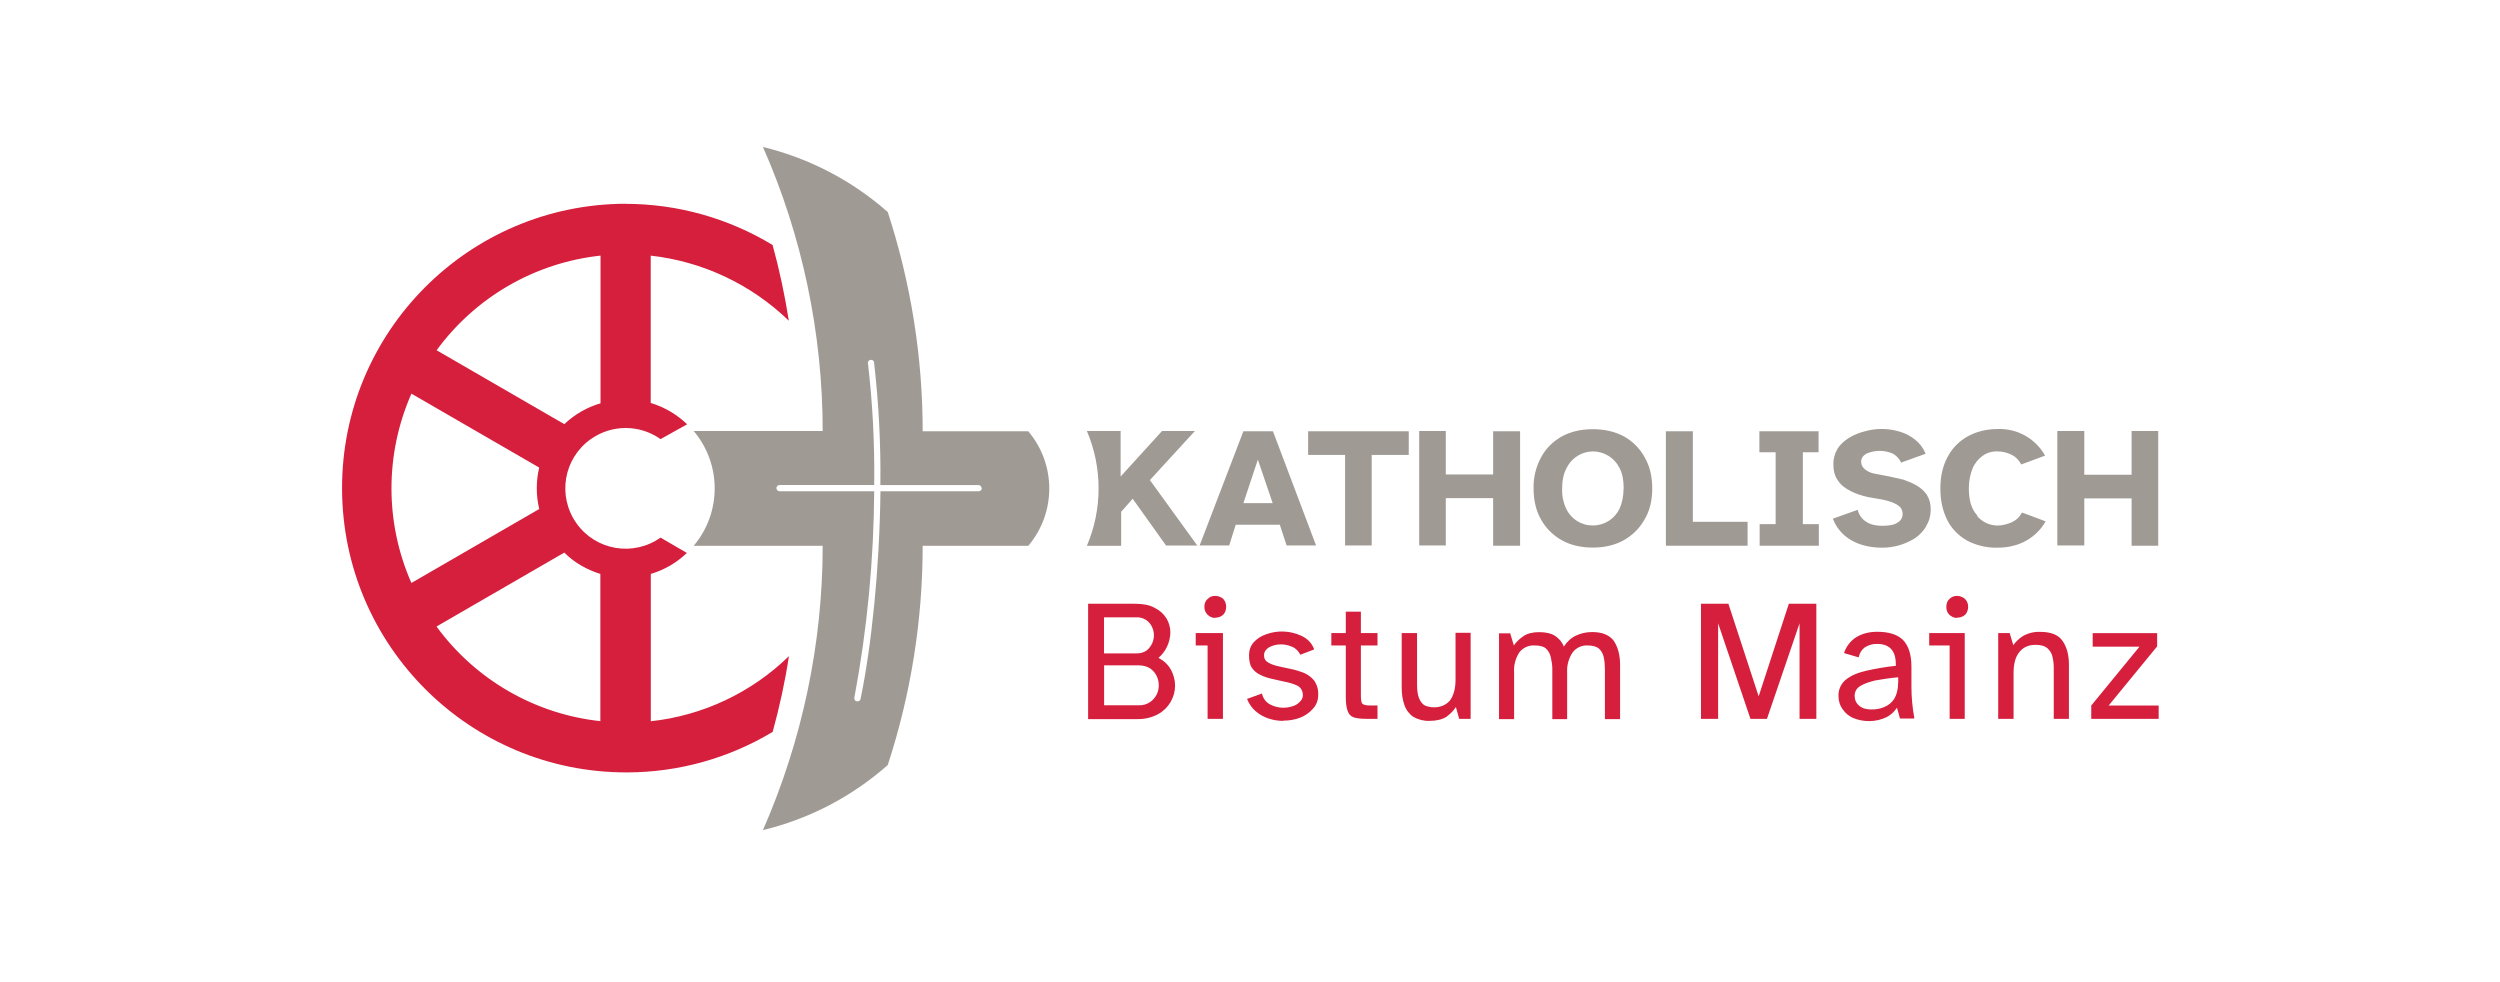
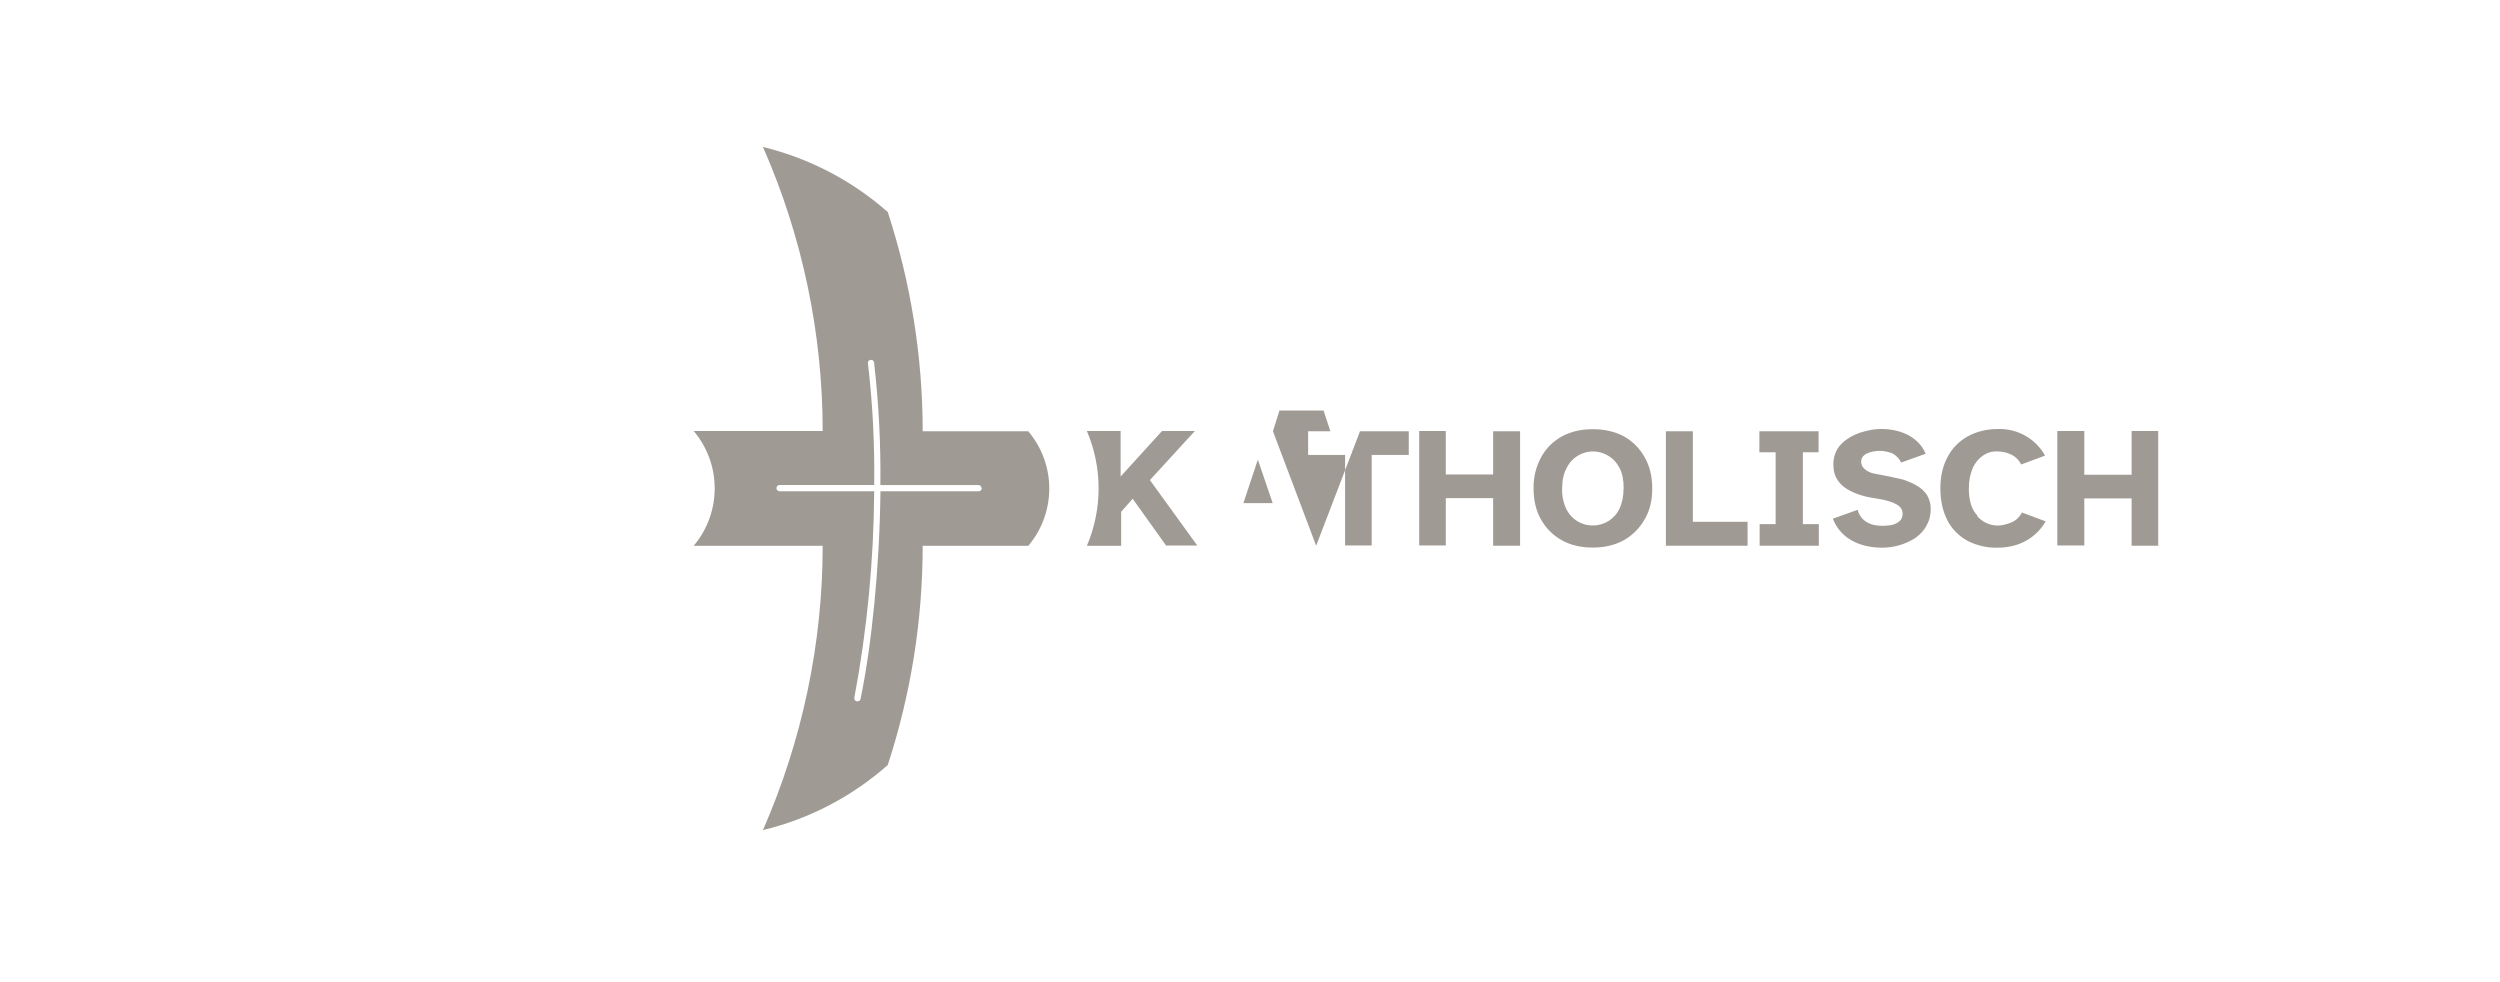
<svg xmlns="http://www.w3.org/2000/svg" id="Ebene_1" viewBox="0 0 280 110">
  <defs>
    <style>.cls-1{fill:#d61f3d;}.cls-2{fill:#a09a95;}</style>
  </defs>
  <path class="cls-2" d="M115.17,48.3h-11.83c0-8.35-1.33-16.63-3.91-24.55-4-3.53-8.8-6.03-13.98-7.29,4.41,10.01,6.69,20.88,6.69,31.81h-14.45c3.14,3.71,3.14,9.15,0,12.86h14.45c0,10.94-2.29,21.8-6.69,31.84,5.19-1.25,9.99-3.76,13.98-7.29,2.59-7.93,3.91-16.21,3.91-24.55h11.83c3.13-3.7,3.13-9.12,0-12.82ZM109.97,54.66c0,.2-.17.36-.33.36h-11.03c-.1,8.65-.99,17.26-2.22,23.23-.02.17-.16.3-.33.3h-.07c-.18,0-.32-.17-.31-.35,0-.03,0-.06.01-.08,1.43-7.62,2.17-15.35,2.22-23.1h-10.6c-.19,0-.35-.16-.35-.35s.16-.35.35-.35h10.6c.06-4.55-.17-9.1-.7-13.62-.04-.18.08-.35.26-.39.01,0,.03,0,.04,0,.18-.04.35.08.39.26,0,.02,0,.05,0,.07.52,4.54.76,9.11.7,13.69h11c.2,0,.33.17.33.33h.03Z" />
-   <path class="cls-1" d="M241.78,80.51h-7.56v-1.49l5.4-6.59h-5.24v-1.52h7.22v1.49l-.03.03-5.4,6.59h5.6v1.49h0ZM231.74,80.51h-1.72v-5.57c.01-.45-.03-.89-.13-1.33-.07-.38-.27-.73-.56-.99-.3-.27-.76-.4-1.33-.4-.8,0-1.39.27-1.82.8-.43.5-.66,1.29-.66,2.32v5.17h-1.72v-9.61h1.29v.03l.4,1.33c.29-.41.66-.76,1.09-1.03.6-.33,1.27-.5,1.96-.46,1.16,0,1.99.33,2.45.99.5.7.73,1.59.73,2.68v6.06h.03ZM220.05,80.51h-1.69v-8.22h-2.29v-1.39h3.98v9.61ZM219.18,69.21c-.33,0-.6-.13-.86-.36-.23-.24-.35-.56-.33-.89,0-.33.1-.66.33-.86.27-.27.56-.36.86-.36.33,0,.66.13.89.33.27.27.36.56.36.89s-.1.66-.33.89c-.26.23-.59.34-.93.33v.03ZM214.41,80.44c-.22-1.17-.33-2.36-.33-3.55v-2.25c0-1.33-.33-2.32-.93-2.95-.63-.63-1.59-.93-2.92-.93-.86,0-1.66.2-2.32.6-.64.4-1.11,1.01-1.36,1.72v.07l1.56.46h.07v-.03c.1-.46.33-.8.66-1.06.42-.28.92-.42,1.42-.4.73,0,1.29.23,1.62.66.33.4.46.99.46,1.79-1.13.12-2.24.31-3.35.56-.99.23-1.72.56-2.25.99-.55.44-.85,1.12-.83,1.82,0,.6.17,1.09.46,1.49.3.44.71.78,1.19.99,1.21.49,2.57.46,3.74-.1.47-.24.87-.61,1.16-1.06l.33,1.19v.03h1.59v-.07ZM212.59,76.47c0,.76-.17,1.36-.43,1.79-.27.42-.66.75-1.13.93-.43.2-.93.27-1.42.27-.6,0-1.06-.13-1.39-.43-.33-.27-.5-.66-.5-1.09,0-.46.2-.83.6-1.09s.99-.46,1.66-.63c.73-.13,1.59-.27,2.55-.36h.07v.66-.03ZM203.44,80.51h-1.89v-10.7l-3.65,10.7h-1.86v-.03l-3.61-10.67v10.7h-1.92v-12.89h3.08v.03l3.38,10.34,3.38-10.37h3.08v12.89h0ZM181.44,80.54h-1.69v-5.6c0-.45-.04-.89-.13-1.33-.08-.38-.27-.73-.56-.99-.3-.23-.73-.33-1.29-.33-.63-.02-1.23.26-1.62.76-.46.67-.68,1.48-.63,2.29v5.2h-1.66v-5.6c0-.46-.07-.89-.17-1.33-.08-.38-.27-.73-.56-.99-.27-.23-.7-.33-1.29-.33-.64-.03-1.26.25-1.66.76-.45.67-.66,1.48-.6,2.29v5.2h-1.69v-9.61h1.26v.03l.4,1.33c.27-.4.63-.73,1.06-1.03.46-.33,1.09-.46,1.79-.46s1.33.13,1.79.43c.43.3.76.66.96,1.19.36-.56.83-.99,1.36-1.23.56-.27,1.16-.4,1.82-.4,1.13,0,1.92.33,2.42.99.46.7.7,1.59.7,2.68v6.06h0ZM160.1,80.74c-.64.02-1.27-.14-1.82-.46-.46-.32-.81-.79-.99-1.33-.2-.56-.3-1.23-.3-1.92v-6.13h1.72v5.73c0,.66.07,1.23.23,1.59.17.4.4.66.66.8.33.13.66.2,1.03.2.73,0,1.33-.27,1.76-.76.4-.53.63-1.33.63-2.29v-5.3h1.69v9.64h-1.29v-.03l-.36-1.29c-.27.43-.66.8-1.06,1.09-.46.3-1.13.46-1.92.46h.03ZM154.24,80.51h-1.23c-.63,0-1.09-.07-1.42-.17-.33-.13-.56-.4-.66-.73-.13-.36-.2-.86-.2-1.52v-5.8h-1.62v-1.39h1.62v-2.39h1.69v2.39h1.86v1.39h-1.86v5.53c0,.46.03.8.13.96.1.13.36.23.8.23h.93v1.49h-.03ZM143.73,80.74c-.56,0-1.12-.09-1.66-.27-.52-.17-1-.44-1.42-.8-.4-.33-.73-.8-.96-1.33v-.07l1.66-.6v.03c.11.51.43.95.89,1.19.79.42,1.71.49,2.55.2.31-.09.58-.26.8-.5.2-.18.32-.43.33-.7,0-.5-.2-.86-.6-1.09-.43-.2-.93-.36-1.49-.46l-1.33-.3c-.46-.1-.89-.23-1.29-.43-.4-.17-.74-.45-.99-.8-.23-.33-.33-.83-.33-1.42,0-.56.17-1.06.53-1.46s.83-.7,1.39-.89c1.28-.47,2.7-.41,3.94.17.65.28,1.16.8,1.42,1.46v.07l-1.56.6v-.07c-.2-.33-.46-.66-.89-.83-.4-.18-.83-.27-1.26-.27-.46,0-.92.11-1.33.33-.33.2-.56.5-.56.89s.17.66.5.83c.33.2.76.33,1.23.43l1.26.27c.53.1.99.27,1.46.43.46.2.86.5,1.16.86.33.48.49,1.05.46,1.62,0,.6-.2,1.13-.6,1.56-.39.44-.88.78-1.42.99-.61.23-1.27.34-1.92.33h.03ZM136.97,80.51h-1.72v-8.22h-1.33v-1.39h3.05v9.61ZM136.11,69.21c-.33,0-.63-.13-.86-.36-.24-.24-.37-.56-.36-.89,0-.33.1-.66.36-.86.23-.27.53-.36.86-.36s.66.13.89.33c.22.25.34.57.33.89,0,.33-.1.66-.33.89-.25.22-.57.34-.89.33v.03ZM131.14,75.01c-.3-.56-.76-.99-1.39-1.33.83-.71,1.31-1.75,1.33-2.85,0-.55-.15-1.09-.43-1.56-.32-.52-.78-.93-1.33-1.19-.56-.33-1.33-.46-2.25-.46h-5.2v12.92h5.5c.82.02,1.63-.17,2.35-.56,1.16-.64,1.88-1.86,1.89-3.18,0-.63-.17-1.23-.46-1.79h0ZM123.65,69.14h3.61c.75-.04,1.44.38,1.76,1.06.37.76.27,1.67-.27,2.32-.33.46-.86.66-1.49.66h-3.61v-4.04ZM129.52,77.83c-.17.33-.43.63-.76.83-.35.23-.77.35-1.19.33h-3.91v-4.47h3.88c.5,0,.93.13,1.26.33.33.23.56.5.73.83.34.68.34,1.48,0,2.15h0ZM70.07,22.82c-17.59.05-31.81,14.34-31.76,31.93.05,17.59,14.34,31.81,31.93,31.76,5.74-.01,11.38-1.58,16.3-4.54.76-2.78,1.39-5.63,1.82-8.48-4.2,4.09-9.65,6.66-15.47,7.29v-16.5c1.52-.45,2.9-1.26,4.04-2.35l-2.95-1.72c-3.05,2.16-7.27,1.44-9.42-1.61-2.16-3.05-1.44-7.27,1.61-9.42,2.34-1.66,5.47-1.66,7.81,0l2.98-1.66c-1.15-1.11-2.55-1.93-4.08-2.39v-16.5c5.82.65,11.26,3.22,15.47,7.29-.45-2.86-1.05-5.69-1.82-8.48-4.96-3.01-10.66-4.61-16.47-4.61M63.21,47.51l-14.31-8.28c4.36-5.96,11.02-9.81,18.36-10.6v16.54c-1.51.44-2.9,1.24-4.04,2.32M46.08,65.3c-2.98-6.76-2.98-14.45,0-21.21l14.31,8.28c-.36,1.52-.36,3.11,0,4.64l-14.31,8.28ZM67.25,80.77c-7.34-.79-14-4.64-18.36-10.6l14.31-8.28c1.13,1.13,2.52,1.92,4.04,2.39v16.5Z" />
-   <path class="cls-2" d="M134.09,61.09l-5.3-7.32,5.04-5.5h-3.68l-4.64,5.1v-5.1h-3.78c1.75,4.11,1.75,8.75,0,12.86h3.84v-3.81l1.29-1.46,3.74,5.24h3.51-.03ZM142.54,56.35h-3.28l1.62-4.87,1.66,4.87ZM147.41,61.12l-4.84-12.82h-3.31l-4.9,12.79h3.31l.73-2.32h4.94l.76,2.32h3.31-.03l.03.03ZM153.67,50.95h4.11v-2.65h-11.27v2.65h4.14v10.14h2.98v-10.17l.03.03ZM167.23,61.12h3.02v-12.82h-3.02v4.84h-5.3v-4.87h-2.98v12.82h2.98v-5.3h5.3v5.33ZM181.84,54.7c0,.89-.17,1.66-.46,2.29-.55,1.14-1.71,1.87-2.98,1.86-1.27.02-2.44-.71-2.98-1.86-.34-.72-.5-1.52-.46-2.32,0-.89.17-1.66.5-2.25.79-1.63,2.75-2.32,4.38-1.53.09.04.18.09.26.14.56.33.99.8,1.29,1.39.33.63.46,1.36.46,2.29M184.19,58.18c.6-.99.86-2.15.86-3.48s-.27-2.49-.86-3.51c-.54-.97-1.34-1.78-2.32-2.32-.99-.53-2.15-.8-3.48-.8s-2.45.27-3.45.8c-.99.56-1.79,1.33-2.32,2.32-.59,1.07-.89,2.29-.86,3.51,0,1.33.27,2.49.83,3.48s1.33,1.76,2.32,2.32,2.19.83,3.48.83,2.49-.27,3.48-.83,1.76-1.33,2.32-2.32M186.58,61.12h9.15v-2.68h-6.13v-10.14h-3.02v12.82ZM197.12,61.12h6.59v-2.42h-1.79v-8.05h1.76v-2.35h-6.63v2.35h1.82v8.05h-1.79v2.42h.03ZM215.74,58.9c.33-.53.5-1.16.5-1.82.02-.58-.13-1.16-.43-1.66-.3-.43-.66-.76-1.13-1.03-.43-.27-.93-.46-1.46-.66l-1.59-.36-1.72-.33c-.39-.07-.76-.24-1.06-.5-.26-.2-.4-.51-.4-.83,0-.4.2-.66.56-.89.96-.43,2.06-.43,3.02,0,.43.27.73.6.89.99l2.75-.99c-.27-.66-.66-1.16-1.19-1.59-.51-.41-1.1-.71-1.72-.89-1.27-.38-2.63-.4-3.91-.03-.62.15-1.21.39-1.76.73-.53.33-.99.73-1.29,1.23-.32.53-.48,1.14-.46,1.76,0,.73.17,1.33.53,1.82.33.5.83.86,1.42,1.16.6.3,1.23.5,1.92.66l1.56.27c.66.13,1.26.33,1.66.56.46.27.66.6.66,1.06.02.3-.11.59-.33.8-.25.21-.54.36-.86.43-.33.07-.7.1-1.06.1-.73,0-1.33-.13-1.79-.43-.5-.3-.85-.79-.99-1.36l-2.78.99c.38,1.01,1.09,1.85,2.02,2.39.96.56,2.12.86,3.51.86,1.32,0,2.6-.38,3.71-1.09.5-.36.93-.8,1.23-1.33M221.47,57.74c-.66-.66-.96-1.72-.96-3.05,0-.89.17-1.62.43-2.25.24-.57.65-1.07,1.16-1.42.48-.33,1.05-.49,1.62-.46.5,0,.99.1,1.49.33s.89.6,1.16,1.13l2.68-.99c-1.06-1.9-3.09-3.05-5.27-2.98-1.33,0-2.45.3-3.41.83-.96.54-1.75,1.34-2.25,2.32-.53.99-.8,2.15-.8,3.51s.27,2.52.76,3.51,1.26,1.76,2.22,2.32c1.05.55,2.23.83,3.41.8,1.23,0,2.32-.27,3.25-.8.9-.51,1.65-1.25,2.15-2.15l-2.65-.99c-.26.51-.69.91-1.23,1.13-.5.2-.99.33-1.49.33-.9,0-1.75-.4-2.32-1.09M241.72,61.09v-12.82h-2.98v4.9h-5.3v-4.9h-3.02v12.82h3.02v-5.27h5.3v5.3h2.98v-.03Z" />
+   <path class="cls-2" d="M134.09,61.09l-5.3-7.32,5.04-5.5h-3.68l-4.64,5.1v-5.1h-3.78c1.75,4.11,1.75,8.75,0,12.86h3.84v-3.81l1.29-1.46,3.74,5.24h3.51-.03ZM142.54,56.35h-3.28l1.62-4.87,1.66,4.87ZM147.41,61.12l-4.84-12.82h-3.31h3.31l.73-2.32h4.94l.76,2.32h3.31-.03l.03.03ZM153.67,50.95h4.11v-2.65h-11.27v2.65h4.14v10.14h2.98v-10.17l.03.03ZM167.23,61.12h3.02v-12.82h-3.02v4.84h-5.3v-4.87h-2.98v12.82h2.98v-5.3h5.3v5.33ZM181.84,54.7c0,.89-.17,1.66-.46,2.29-.55,1.14-1.71,1.87-2.98,1.86-1.27.02-2.44-.71-2.98-1.86-.34-.72-.5-1.52-.46-2.32,0-.89.17-1.66.5-2.25.79-1.63,2.75-2.32,4.38-1.53.09.04.18.09.26.14.56.33.99.8,1.29,1.39.33.63.46,1.36.46,2.29M184.19,58.18c.6-.99.86-2.15.86-3.48s-.27-2.49-.86-3.51c-.54-.97-1.34-1.78-2.32-2.32-.99-.53-2.15-.8-3.48-.8s-2.45.27-3.45.8c-.99.56-1.79,1.33-2.32,2.32-.59,1.07-.89,2.29-.86,3.51,0,1.33.27,2.49.83,3.48s1.33,1.76,2.32,2.32,2.19.83,3.48.83,2.49-.27,3.48-.83,1.76-1.33,2.32-2.32M186.58,61.12h9.15v-2.68h-6.13v-10.14h-3.02v12.82ZM197.12,61.12h6.59v-2.42h-1.79v-8.05h1.76v-2.35h-6.63v2.35h1.82v8.05h-1.79v2.42h.03ZM215.74,58.9c.33-.53.5-1.16.5-1.82.02-.58-.13-1.16-.43-1.66-.3-.43-.66-.76-1.13-1.03-.43-.27-.93-.46-1.46-.66l-1.59-.36-1.72-.33c-.39-.07-.76-.24-1.06-.5-.26-.2-.4-.51-.4-.83,0-.4.2-.66.56-.89.96-.43,2.06-.43,3.02,0,.43.27.73.6.89.99l2.75-.99c-.27-.66-.66-1.16-1.19-1.59-.51-.41-1.1-.71-1.72-.89-1.27-.38-2.63-.4-3.91-.03-.62.15-1.21.39-1.76.73-.53.33-.99.73-1.29,1.23-.32.53-.48,1.14-.46,1.76,0,.73.17,1.33.53,1.82.33.5.83.86,1.42,1.16.6.3,1.23.5,1.92.66l1.56.27c.66.13,1.26.33,1.66.56.46.27.66.6.66,1.06.02.3-.11.59-.33.8-.25.21-.54.36-.86.43-.33.07-.7.1-1.06.1-.73,0-1.33-.13-1.79-.43-.5-.3-.85-.79-.99-1.36l-2.78.99c.38,1.01,1.09,1.85,2.02,2.39.96.56,2.12.86,3.51.86,1.32,0,2.6-.38,3.71-1.09.5-.36.93-.8,1.23-1.33M221.47,57.74c-.66-.66-.96-1.72-.96-3.05,0-.89.17-1.62.43-2.25.24-.57.65-1.07,1.16-1.42.48-.33,1.05-.49,1.62-.46.5,0,.99.1,1.49.33s.89.6,1.16,1.13l2.68-.99c-1.06-1.9-3.09-3.05-5.27-2.98-1.33,0-2.45.3-3.41.83-.96.54-1.75,1.34-2.25,2.32-.53.99-.8,2.15-.8,3.51s.27,2.52.76,3.51,1.26,1.76,2.22,2.32c1.05.55,2.23.83,3.41.8,1.23,0,2.32-.27,3.25-.8.9-.51,1.65-1.25,2.15-2.15l-2.65-.99c-.26.51-.69.91-1.23,1.13-.5.2-.99.33-1.49.33-.9,0-1.75-.4-2.32-1.09M241.72,61.09v-12.82h-2.98v4.9h-5.3v-4.9h-3.02v12.82h3.02v-5.27h5.3v5.3h2.98v-.03Z" />
</svg>